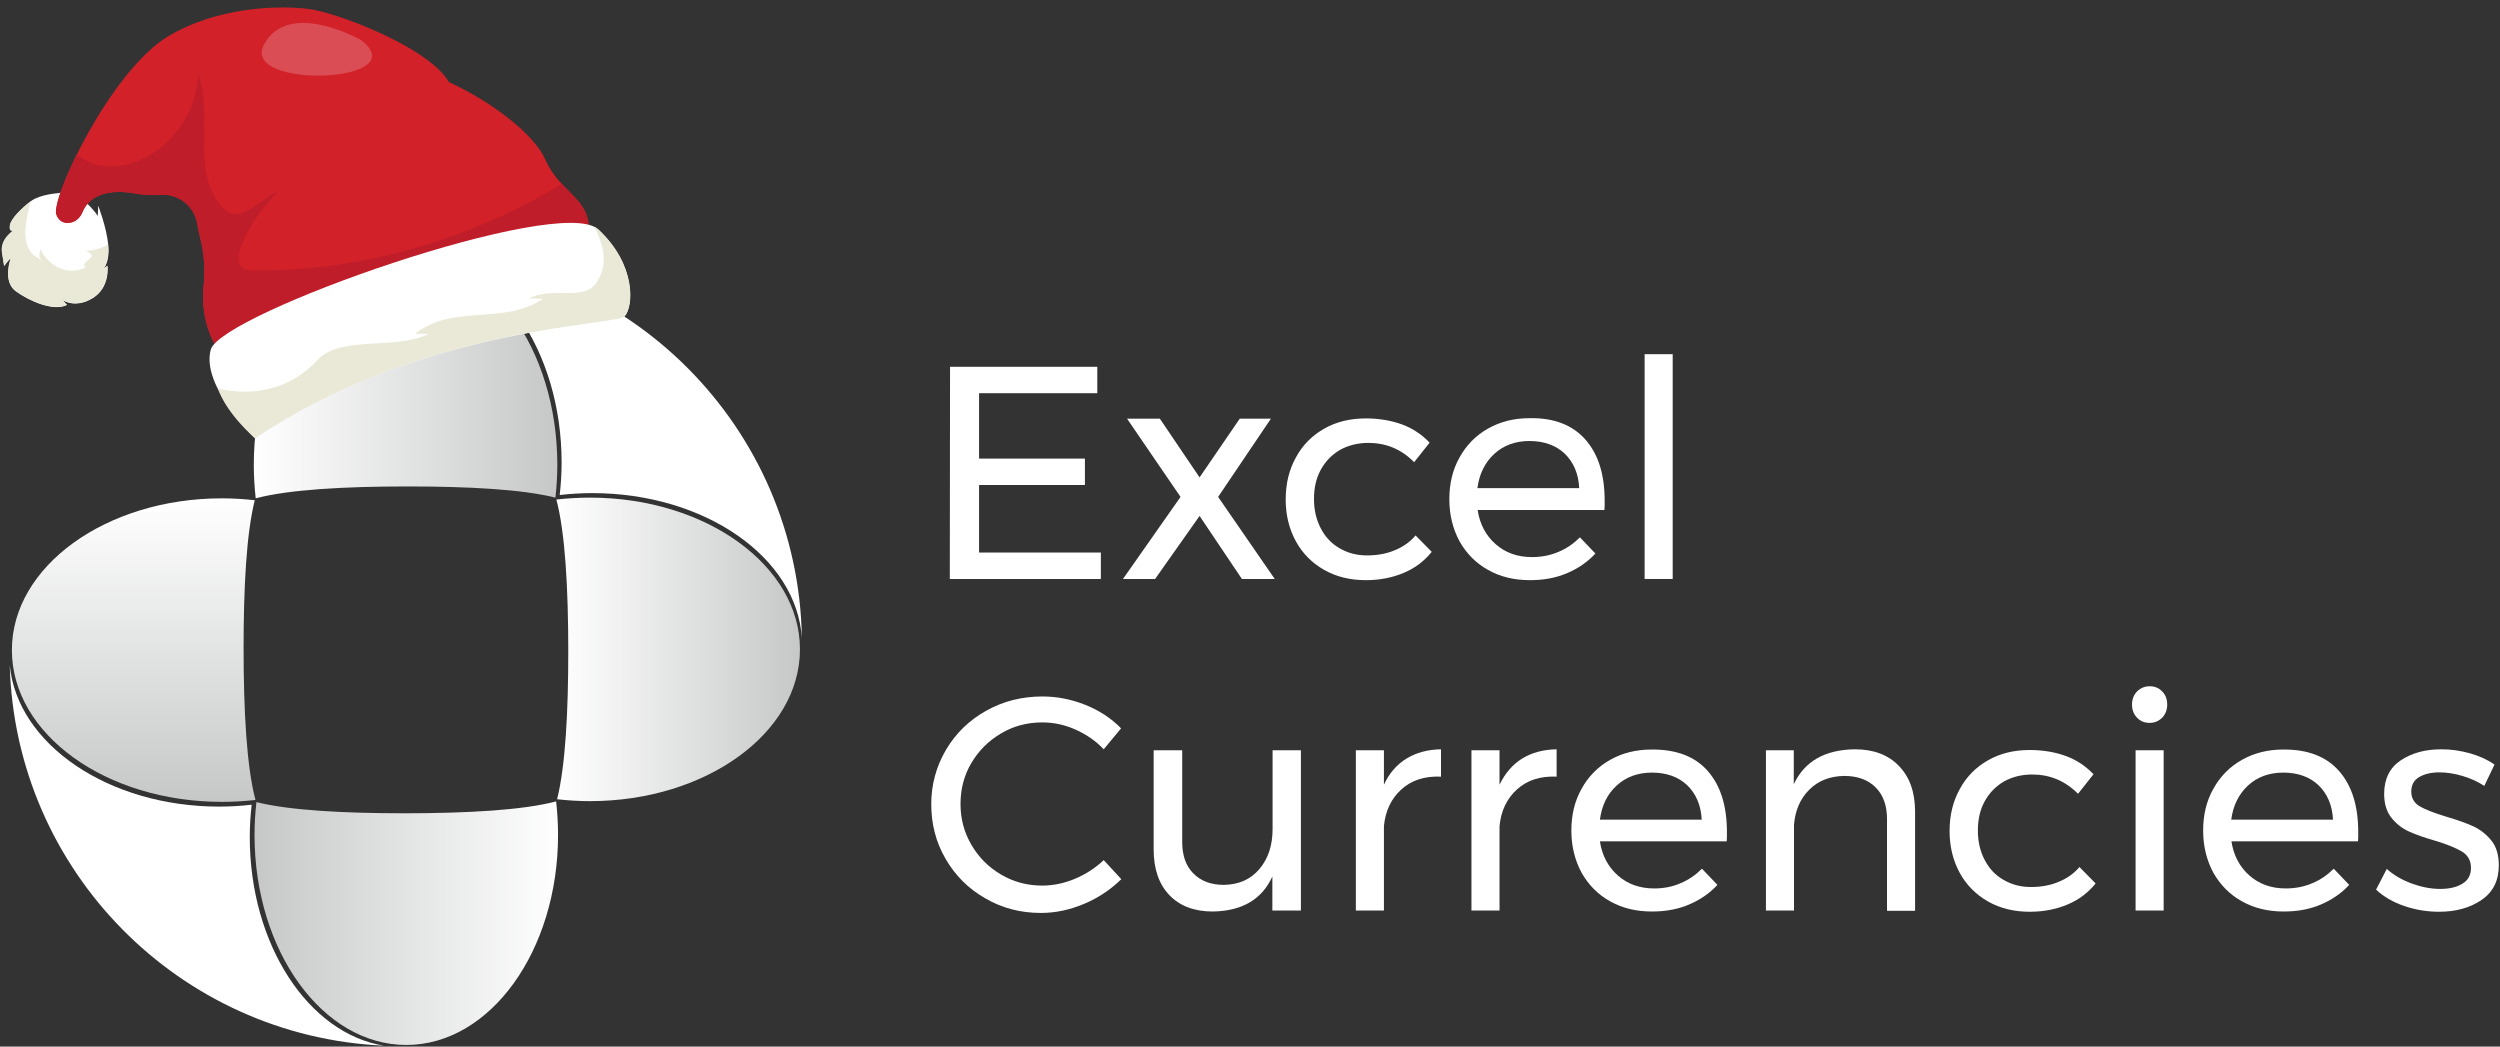
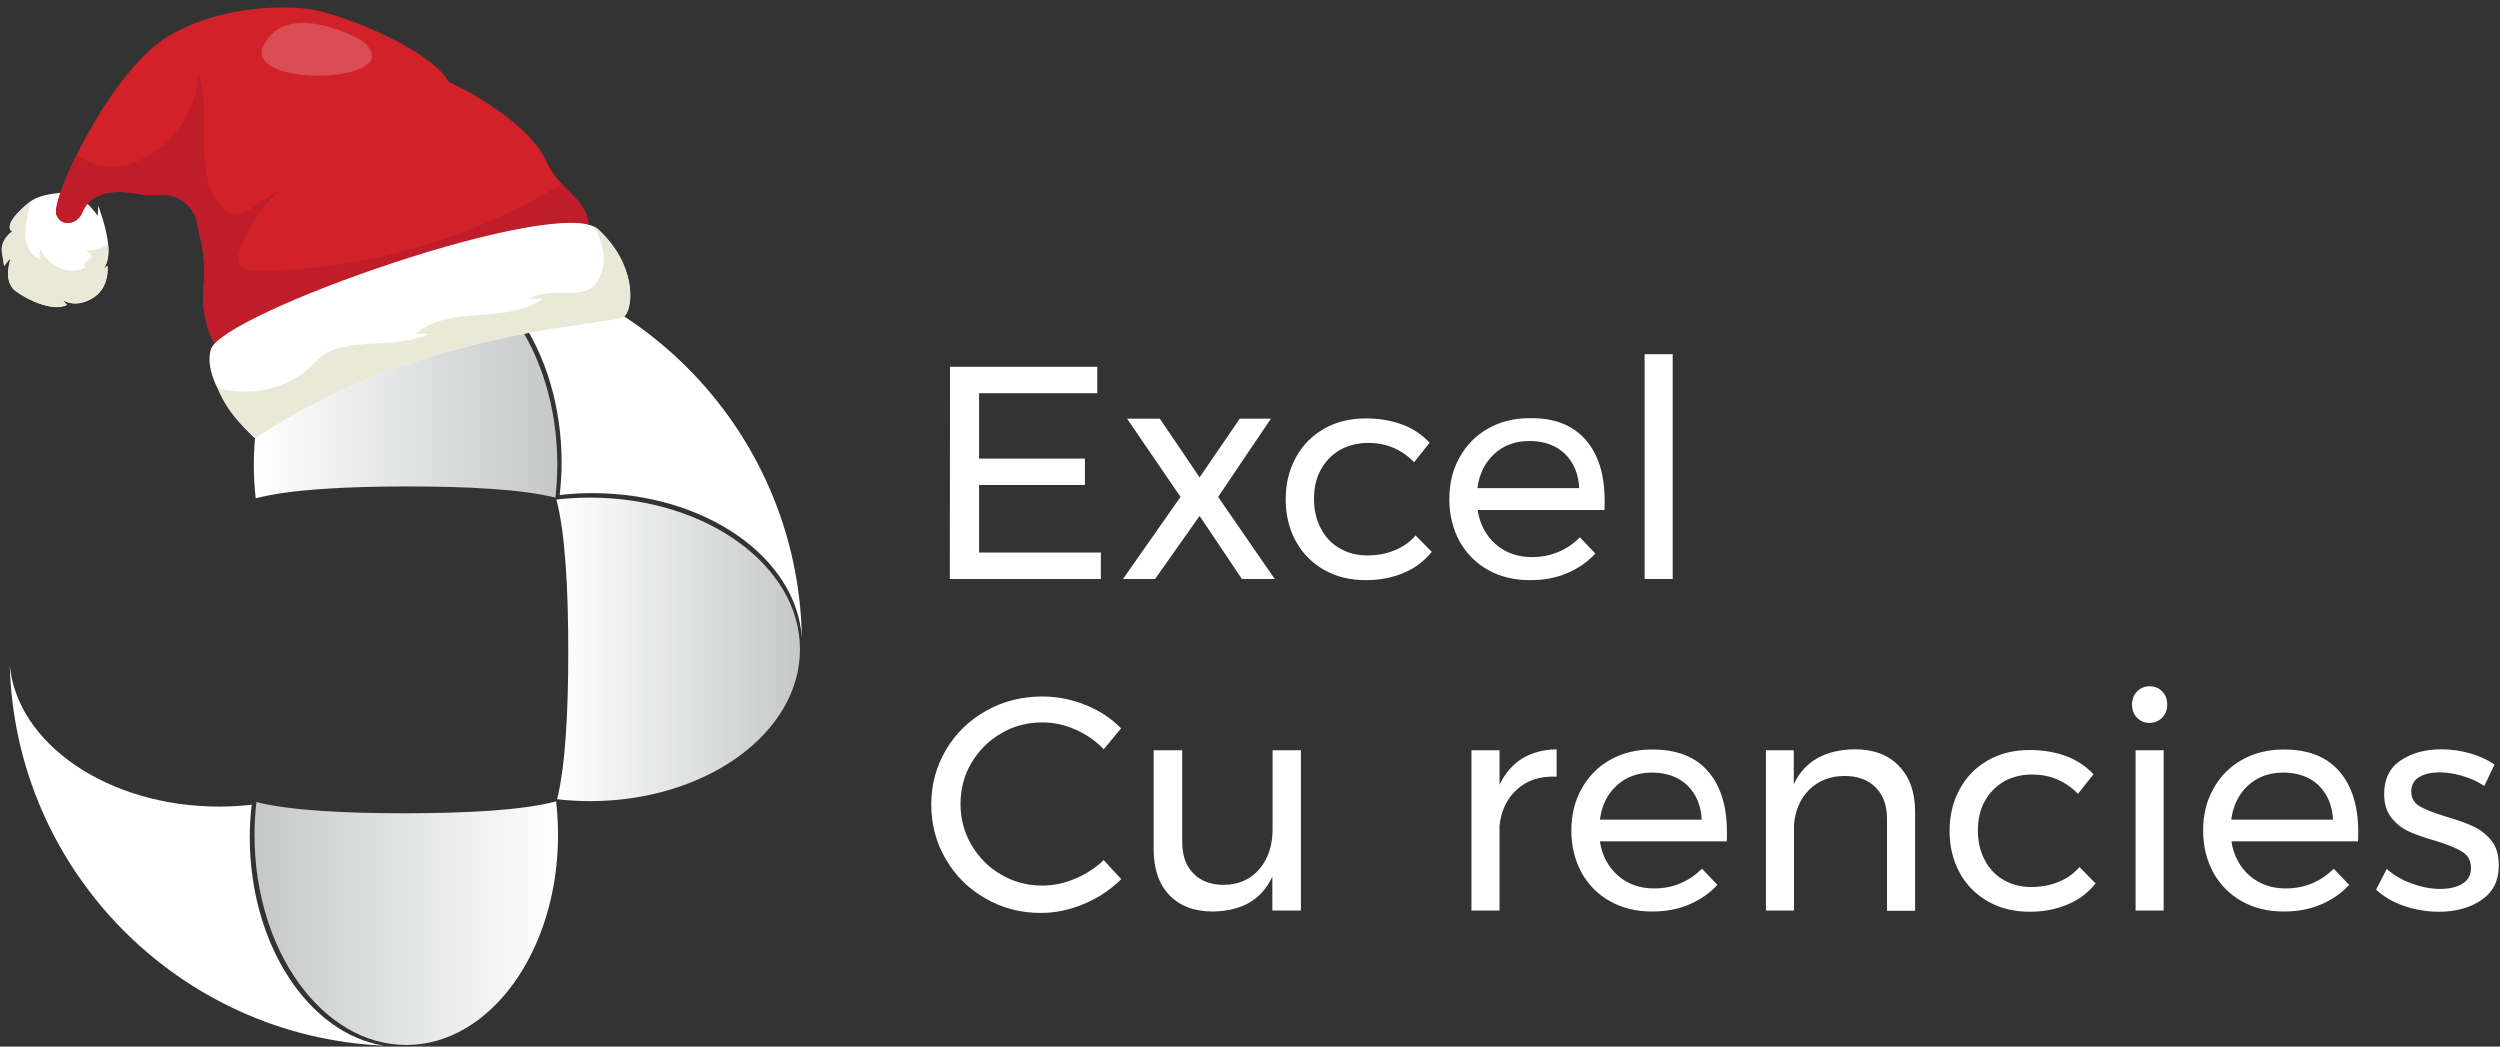
<svg xmlns="http://www.w3.org/2000/svg" version="1.1" id="Layer_1" x="0px" y="0px" viewBox="0 0 1051 440" style="enable-background:new 0 0 1051 440;" xml:space="preserve">
  <rect x="0" y="0" width="1051" height="440" fill="#333333" stroke="none" />
  <style type="text/css">
	.st0{fill:#FFFFFF;}
	.st1{fill:url(#SVGID_1_);}
	.st2{fill:url(#SVGID_2_);}
	.st3{fill:url(#SVGID_3_);}
	.st4{fill:url(#SVGID_4_);}
	.st5{fill:#EAE9D8;}
	.st6{fill:#D22129;}
	.st7{fill:#BF1D29;}
	.st8{opacity:0.2;fill:#FFFFFF;}
</style>
  <path class="st0" d="M399.4,154.2h61.9v11.1h-49.7v27.5h44.5v11.1h-44.5v28.4h51.2v11.1h-63.5L399.4,154.2L399.4,154.2z" />
  <path class="st0" d="M473.8,176h13.8l16.7,24.7l16.9-24.7h13.1l-22.2,32.9l23.8,34.5h-13.8l-17.8-26.5l-18.7,26.5h-13.5l24.2-34.5  L473.8,176z" />
  <path class="st0" d="M575.2,186.2c-4.4,0-8.3,1-11.8,2.9c-3.4,2-6.1,4.7-8.1,8.3c-2,3.6-2.9,7.7-2.9,12.4c0,4.7,1,8.8,2.9,12.4  c1.9,3.6,4.5,6.4,7.9,8.3c3.4,2,7.2,3,11.5,3c4.3,0,8.2-0.7,11.7-2.2c3.5-1.4,6.4-3.5,8.7-6.2l6.8,6.9c-3.1,3.8-6.9,6.8-11.7,8.8  c-4.7,2-10,3.1-16,3.1c-6.5,0-12.4-1.4-17.5-4.3c-5.1-2.9-9.1-6.9-11.9-12c-2.8-5.1-4.3-11-4.3-17.6c0-6.6,1.4-12.5,4.3-17.7  c2.8-5.2,6.8-9.2,11.9-12.1c5.1-2.9,10.9-4.3,17.5-4.3c5.7,0,10.8,0.9,15.4,2.6c4.5,1.7,8.3,4.3,11.4,7.6l-6.5,8.2  C589.1,188.8,582.7,186.2,575.2,186.2z" />
  <path class="st0" d="M666.6,184.9c5.4,6.2,8,14.7,8,25.7c0,1.7,0,3-0.1,3.8h-53.3c0.9,6,3.5,10.8,7.6,14.4c4.1,3.6,9.2,5.4,15.2,5.4  c4,0,7.7-0.7,11.2-2.2c3.4-1.4,6.4-3.5,9-6.1l6.5,6.8c-3.3,3.6-7.3,6.3-12,8.3c-4.7,2-9.9,2.9-15.5,2.9c-6.6,0-12.5-1.4-17.6-4.3  c-5.1-2.8-9.1-6.9-12-12c-2.8-5.2-4.3-11.1-4.3-17.7c0-6.6,1.4-12.5,4.3-17.6c2.8-5.1,6.8-9.2,11.9-12.1c5.1-2.9,10.9-4.4,17.5-4.4  C653.3,175.6,661.2,178.7,666.6,184.9z M663.9,205.2c-0.3-6.1-2.4-10.9-6.1-14.5c-3.7-3.5-8.7-5.3-14.8-5.3  c-5.9,0-10.9,1.8-14.8,5.4c-3.9,3.6-6.3,8.4-7.1,14.4H663.9z" />
  <path class="st0" d="M691.4,148.9h11.8v94.5h-11.8V148.9z" />
  <path class="st0" d="M452.1,306.7c-4.5-2-9.1-3-13.9-3c-6.3,0-12.1,1.5-17.3,4.6c-5.3,3.1-9.4,7.2-12.5,12.4  c-3.1,5.2-4.6,11-4.6,17.3c0,6.2,1.5,11.9,4.6,17.2c3.1,5.3,7.2,9.4,12.5,12.5c5.3,3.1,11,4.6,17.3,4.6c4.7,0,9.3-1,13.8-2.9  c4.5-1.9,8.5-4.5,12-7.8l7.4,8c-4.5,4.4-9.7,7.9-15.7,10.4c-5.9,2.5-12,3.8-18.1,3.8c-8.5,0-16.3-2-23.3-6.1  c-7.1-4-12.6-9.5-16.7-16.5s-6.1-14.7-6.1-23.1c0-8.3,2.1-15.9,6.2-22.9c4.1-6.9,9.7-12.4,16.9-16.4c7.1-4,15-6,23.6-6  c6.2,0,12.2,1.2,18,3.5c5.8,2.3,10.9,5.6,15.1,9.9L464,315C460.6,311.4,456.6,308.7,452.1,306.7z" />
  <path class="st0" d="M546.9,315.4v67.4h-12v-14.3c-4.4,9.6-12.7,14.5-25,14.7c-7.8,0-13.9-2.3-18.3-6.9c-4.4-4.6-6.6-11-6.6-19.2  v-41.7h12v38.5c0,5.7,1.5,10.1,4.7,13.3c3.1,3.2,7.4,4.8,12.8,4.8c6.3-0.1,11.3-2.3,15-6.7c3.7-4.4,5.5-10,5.5-16.8v-33.1H546.9z" />
-   <path class="st0" d="M591.3,318.9c4.1-2.5,8.9-3.8,14.5-3.9v11.5c-6.9-0.3-12.4,1.5-16.7,5.4c-4.2,3.8-6.7,9-7.3,15.4v35.5H570  v-67.4h11.8v14.5C584,325.1,587.2,321.4,591.3,318.9z" />
  <path class="st0" d="M639.9,318.9c4.1-2.5,8.9-3.8,14.5-3.9v11.5c-6.9-0.3-12.4,1.5-16.7,5.4c-4.2,3.8-6.7,9-7.3,15.4v35.5h-11.8  v-67.4h11.8v14.5C632.7,325.1,635.9,321.4,639.9,318.9z" />
  <path class="st0" d="M718,324.2c5.4,6.2,8,14.7,8,25.7c0,1.7,0,3-0.1,3.8h-53.3c0.9,6,3.5,10.8,7.6,14.4c4.1,3.6,9.2,5.4,15.2,5.4  c4,0,7.7-0.7,11.1-2.2c3.4-1.4,6.4-3.5,9-6.1l6.5,6.8c-3.3,3.6-7.3,6.3-12,8.3c-4.7,2-9.9,2.9-15.5,2.9c-6.6,0-12.5-1.4-17.6-4.3  c-5.1-2.8-9.1-6.9-12-12c-2.8-5.2-4.3-11.1-4.3-17.7c0-6.6,1.4-12.5,4.3-17.6c2.8-5.1,6.8-9.2,11.9-12.1c5.1-2.9,10.9-4.4,17.5-4.4  C704.8,315,712.7,318.1,718,324.2z M715.4,344.6c-0.3-6.1-2.4-10.9-6.1-14.5c-3.7-3.5-8.7-5.3-14.8-5.3c-5.9,0-10.9,1.8-14.8,5.4  c-4,3.6-6.3,8.4-7.1,14.4H715.4z" />
  <path class="st0" d="M798.3,322c4.5,4.6,6.8,11,6.8,19.2v41.7h-11.8v-38.6c0-5.7-1.6-10.1-4.8-13.3s-7.6-4.8-13.2-4.8  c-6,0.1-10.9,2-14.7,5.8c-3.8,3.8-5.9,8.7-6.4,14.7v36.1h-11.8v-67.4h11.7v14.3c4.5-9.6,13-14.5,25.6-14.7  C787.6,315,793.8,317.3,798.3,322z" />
  <path class="st0" d="M854.3,325.6c-4.4,0-8.3,1-11.8,2.9c-3.4,2-6.1,4.7-8.1,8.3c-2,3.6-2.9,7.7-2.9,12.4c0,4.7,1,8.8,2.9,12.4  c1.9,3.6,4.5,6.4,7.9,8.3c3.4,2,7.2,3,11.5,3s8.2-0.7,11.7-2.2c3.5-1.4,6.4-3.5,8.7-6.2l6.8,6.9c-3.1,3.8-6.9,6.8-11.7,8.8  c-4.7,2-10,3.1-16,3.1c-6.5,0-12.4-1.4-17.5-4.3c-5.1-2.9-9.1-6.9-11.9-12s-4.3-11-4.3-17.6s1.4-12.5,4.3-17.7  c2.8-5.2,6.8-9.2,11.9-12.1c5.1-2.9,10.9-4.3,17.5-4.3c5.7,0,10.8,0.9,15.4,2.6c4.5,1.7,8.3,4.3,11.4,7.6l-6.5,8.2  C868.1,328.2,861.7,325.6,854.3,325.6z" />
  <path class="st0" d="M909,290.7c1.4,1.4,2.1,3.3,2.1,5.5c0,2.2-0.7,4-2.1,5.5c-1.4,1.4-3.2,2.2-5.3,2.2c-2.1,0-3.9-0.7-5.3-2.2  c-1.4-1.4-2.1-3.3-2.1-5.5c0-2.2,0.7-4,2.1-5.5c1.4-1.4,3.2-2.2,5.3-2.2C905.8,288.5,907.6,289.2,909,290.7z M897.8,315.4h11.8v67.4  h-11.8V315.4z" />
  <path class="st0" d="M983.4,324.2c5.4,6.2,8,14.7,8,25.7c0,1.7,0,3-0.1,3.8h-53.2c0.9,6,3.5,10.8,7.6,14.4c4.1,3.6,9.2,5.4,15.2,5.4  c4,0,7.7-0.7,11.2-2.2c3.4-1.4,6.4-3.5,9-6.1l6.5,6.8c-3.3,3.6-7.3,6.3-12,8.3s-9.9,2.9-15.5,2.9c-6.6,0-12.5-1.4-17.6-4.3  c-5.1-2.8-9.1-6.9-12-12c-2.8-5.2-4.3-11.1-4.3-17.7c0-6.6,1.4-12.5,4.3-17.6c2.8-5.1,6.8-9.2,11.9-12.1c5.1-2.9,10.9-4.4,17.5-4.4  C970.2,315,978.1,318.1,983.4,324.2z M980.8,344.6c-0.3-6.1-2.4-10.9-6.1-14.5c-3.7-3.5-8.7-5.3-14.8-5.3c-5.9,0-10.9,1.8-14.8,5.4  c-3.9,3.6-6.3,8.4-7.1,14.4H980.8z" />
  <path class="st0" d="M1035.2,326.2c-3.4-1-6.6-1.5-9.6-1.5c-3.6,0-6.4,0.7-8.6,2c-2.2,1.3-3.3,3.3-3.3,6.1c0,2.7,1.2,4.8,3.6,6.2  c2.4,1.4,6.1,2.8,11,4.3c4.7,1.4,8.5,2.7,11.5,4.1s5.5,3.4,7.6,6c2.1,2.6,3.1,6.1,3.1,10.4c0,6.4-2.4,11.2-7.2,14.5  c-4.8,3.3-10.8,5-17.9,5c-5,0-9.9-0.8-14.6-2.4c-4.7-1.6-8.7-3.9-11.9-6.9l4.5-8.7c2.8,2.5,6.3,4.6,10.4,6.1c4.1,1.5,8.1,2.3,12,2.3  c3.9,0,7-0.7,9.4-2.2c2.4-1.4,3.6-3.7,3.6-6.6c0-3.1-1.3-5.4-3.8-6.9s-6.3-3.1-11.4-4.6c-4.5-1.3-8.2-2.6-11-3.9s-5.3-3.2-7.3-5.8  c-2-2.5-3-5.9-3-9.9c0-6.3,2.3-11,6.9-14.1c4.6-3.1,10.3-4.7,17.2-4.7c4.1,0,8.1,0.6,12,1.7c3.9,1.1,7.4,2.7,10.3,4.7l-4.3,9  C1041.7,328.6,1038.6,327.2,1035.2,326.2z" />
  <path class="st0" d="M236.1,194.5c0,4.6-0.3,9.2-0.8,13.6c4.4-0.5,9-0.8,13.6-0.8c47.4,0,86.1,27,88.2,61  c-1.4-88.7-72.9-160.3-161.6-162C209.2,108.7,236.1,147.2,236.1,194.5z" />
  <path class="st0" d="M105,351.9c0-4.6,0.3-9.2,0.8-13.6c-4.4,0.5-9,0.8-13.6,0.8c-46.7,0-85-26.3-88.1-59.5  c2.3,86.4,71.2,156.2,157.3,160C129.7,434.5,105,397.1,105,351.9z" />
  <linearGradient id="SVGID_1_" gradientUnits="userSpaceOnUse" x1="234.318" y1="388.127" x2="106.718" y2="388.127" gradientTransform="matrix(1 0 0 -1 0 546.413)">
    <stop offset="0" style="stop-color:#C6C8C8" />
    <stop offset="1" style="stop-color:#FFFFFF" />
  </linearGradient>
  <path class="st1" d="M233.5,209.2c0.5-4.5,0.8-9.1,0.8-13.8c0-48.8-28.6-88.3-63.8-88.3s-63.8,39.5-63.8,88.3  c0,4.8,0.3,9.5,0.8,14.1c13.9-3.7,37.4-5,63.8-5C197,204.5,219.5,205.7,233.5,209.2z" />
  <linearGradient id="SVGID_2_" gradientUnits="userSpaceOnUse" x1="107.018" y1="158.327" x2="234.618" y2="158.327" gradientTransform="matrix(1 0 0 -1 0 546.413)">
    <stop offset="0" style="stop-color:#C6C8C8" />
    <stop offset="1" style="stop-color:#FFFFFF" />
  </linearGradient>
  <path class="st2" d="M107.8,337.2c-0.5,4.5-0.8,9.1-0.8,13.8c0,48.7,28.6,88.3,63.8,88.3s63.8-39.5,63.8-88.3  c0-4.8-0.3-9.5-0.8-14.1c-13.9,3.7-37.4,5-63.8,5C144.3,341.9,121.8,340.7,107.8,337.2z" />
  <linearGradient id="SVGID_3_" gradientUnits="userSpaceOnUse" x1="56.218" y1="209.327" x2="56.218" y2="336.927" gradientTransform="matrix(1 0 0 -1 0 546.413)">
    <stop offset="0" style="stop-color:#C6C8C8" />
    <stop offset="1" style="stop-color:#FFFFFF" />
  </linearGradient>
-   <path class="st3" d="M107.1,210.3c-4.5-0.5-9.1-0.8-13.8-0.8C44.6,209.5,5,238.1,5,273.3c0,35.3,39.5,63.8,88.3,63.8  c4.8,0,9.5-0.3,14.1-0.8c-3.7-13.9-5-37.4-5-63.8C102.4,246.8,103.6,224.3,107.1,210.3z" />
  <linearGradient id="SVGID_4_" gradientUnits="userSpaceOnUse" x1="336.318" y1="273.427" x2="233.918" y2="273.427" gradientTransform="matrix(1 0 0 -1 0 546.413)">
    <stop offset="0" style="stop-color:#C6C8C8" />
    <stop offset="1" style="stop-color:#FFFFFF" />
  </linearGradient>
  <path class="st4" d="M234.2,336c4.5,0.5,9.1,0.8,13.8,0.8c48.7,0,88.3-28.6,88.3-63.8s-39.5-63.8-88.3-63.8c-4.8,0-9.5,0.3-14.1,0.8  c3.7,13.9,5,37.4,5,63.8C238.9,299.5,237.7,322,234.2,336z" />
  <g>
    <path class="st0" d="M24.5,81.2c0,0-7.7,0.5-11.4,3.3s-8.5,7.4-8.9,10.4c-0.4,3,1.6,2,1.6,2s-5.8,3.6-4.9,9.3s0.9,5.7,0.9,5.7   s1.4-2.3,2.8-3.3c0,0-3.6,9.6,2,13.8c5.6,4.1,15.9,8.7,21.6,5.8l-2-2.1c0,0,5.3,3.8,12.7-0.7c7.5-4.5,6.3-13.6,6.3-13.6l-1.7,1.3   c0,0,2.8-3,2-10.3c-0.8-7.6-4.2-16.3-4.2-16.3l-0.2,4.3C41.2,90.8,33.5,79.1,24.5,81.2z" />
    <path class="st5" d="M35.9,112.5c-8.1,3.8-16-1.3-19-7.9c0.1,1.5-1.4,3.5,0.9,4.7c-10.1-3.6-7.2-15.2-4.9-24.7   c-3.7,2.8-8.4,7.3-8.8,10.2c-0.4,3,1.6,2,1.6,2s-5.8,3.6-4.9,9.3s0.9,5.7,0.9,5.7s1.4-2.3,2.8-3.3c0,0-3.6,9.6,2,13.8   c5.6,4.1,15.9,8.7,21.6,5.8l-2-2.1c0,0,5.3,3.8,12.7-0.7c7.5-4.5,6.3-13.6,6.3-13.6l-1.7,1.3c0,0,2.7-3,2-10.2   c-2.9,1.7-6.1,2.6-9.5,2.6C42.9,108.5,33.1,109.6,35.9,112.5z" />
    <path class="st5" d="M16.9,104.6c0-0.3-0.1-0.6-0.4-0.9C16.6,104,16.8,104.3,16.9,104.6z" />
    <path class="st6" d="M229.2,67c-4.6-10.5-22.5-24.3-40.5-32.5c0,0,0,0,0,0c-7.5-13.3-41.4-27.1-55.9-30.2   C125.1,2.6,95.7,0.7,71.1,15c-24.5,14.4-50,68.7-47.3,75.3c1.1,2.8,3.1,3.5,5,3.4c2.7-0.1,4.9-2,5.9-4.5c1.6-4,6.6-10.7,22.7-7.8   c3.6,0.7,7,0.7,10,0.5C75,81.3,81.8,86.7,83,94.3c0.3,2.1,0.7,4,1.2,5.8c1.6,6.5,2.1,13.3,1.4,20c-1.7,16,5.9,26.7,5.9,26.7   c20.3,7,155.5-36.6,156-50.1C247.9,83.2,235.4,81.1,229.2,67z" />
    <path class="st7" d="M236.2,77.3c-0.1,0-0.1,0.1-0.2,0.1c-39.7,24.3-87.5,37.2-130.8,36.2c-12.6-0.3,1.9-23.7,11.9-33.3   c-8.5,4-15.7,13.6-22.5,7.9c-15-14.3-4.7-37.8-11.3-57.5c-0.6,25.1-24.7,44.2-44.2,38.1c-2.6-1-4.8-2.3-6.9-3.8   c-6.1,12.4-9.6,22.7-8.5,25.3c1.1,2.8,3.1,3.5,5,3.4c2.7-0.1,4.9-2,5.9-4.5c1.6-4,6.6-10.7,22.7-7.8c3.6,0.7,7,0.7,10,0.5   C75,81.3,81.8,86.7,83,94.3c0.3,2.1,0.7,4,1.2,5.8c1.6,6.5,2.1,13.3,1.4,20c-1.7,16,5.9,26.7,5.9,26.7c20.3,7,155.5-36.6,156-50.1   C247.8,87.4,241.9,83.5,236.2,77.3z" />
    <g>
      <path class="st0" d="M107.2,184.3c0,0-22.8-22-18.6-37.3c4.2-15.3,146.8-65.4,162.8-50.6c16,14.8,14.9,32.3,11.2,36.5    C259,137.2,177.6,136.8,107.2,184.3z" />
      <path class="st5" d="M251.5,96.4c-0.5-0.4-1-0.8-1.7-1.1c3.7,7.2,6,15.1,1.7,22.2c-4.6,10-18.8,2.5-29.1,8c1.4,0,4.3,0.1,5.8,0.1    c-16.1,11.2-37.6,2-53.7,14.7c1.4,0,4.3,0.1,5.8,0.1c-14.6,6.9-36.1,0.6-46.4,10.5c-11.4,12.7-27.3,16-42.3,12.4    c3.8,11,15.7,21,15.7,21c70.4-47.5,151.7-47.2,155.4-51.4C266.4,128.7,267.5,111.2,251.5,96.4z" />
    </g>
    <path class="st8" d="M151.7,16.8c0,0-30.4-17.3-40.7,1.9C100.7,37.8,175.5,35,151.7,16.8z" />
  </g>
</svg>